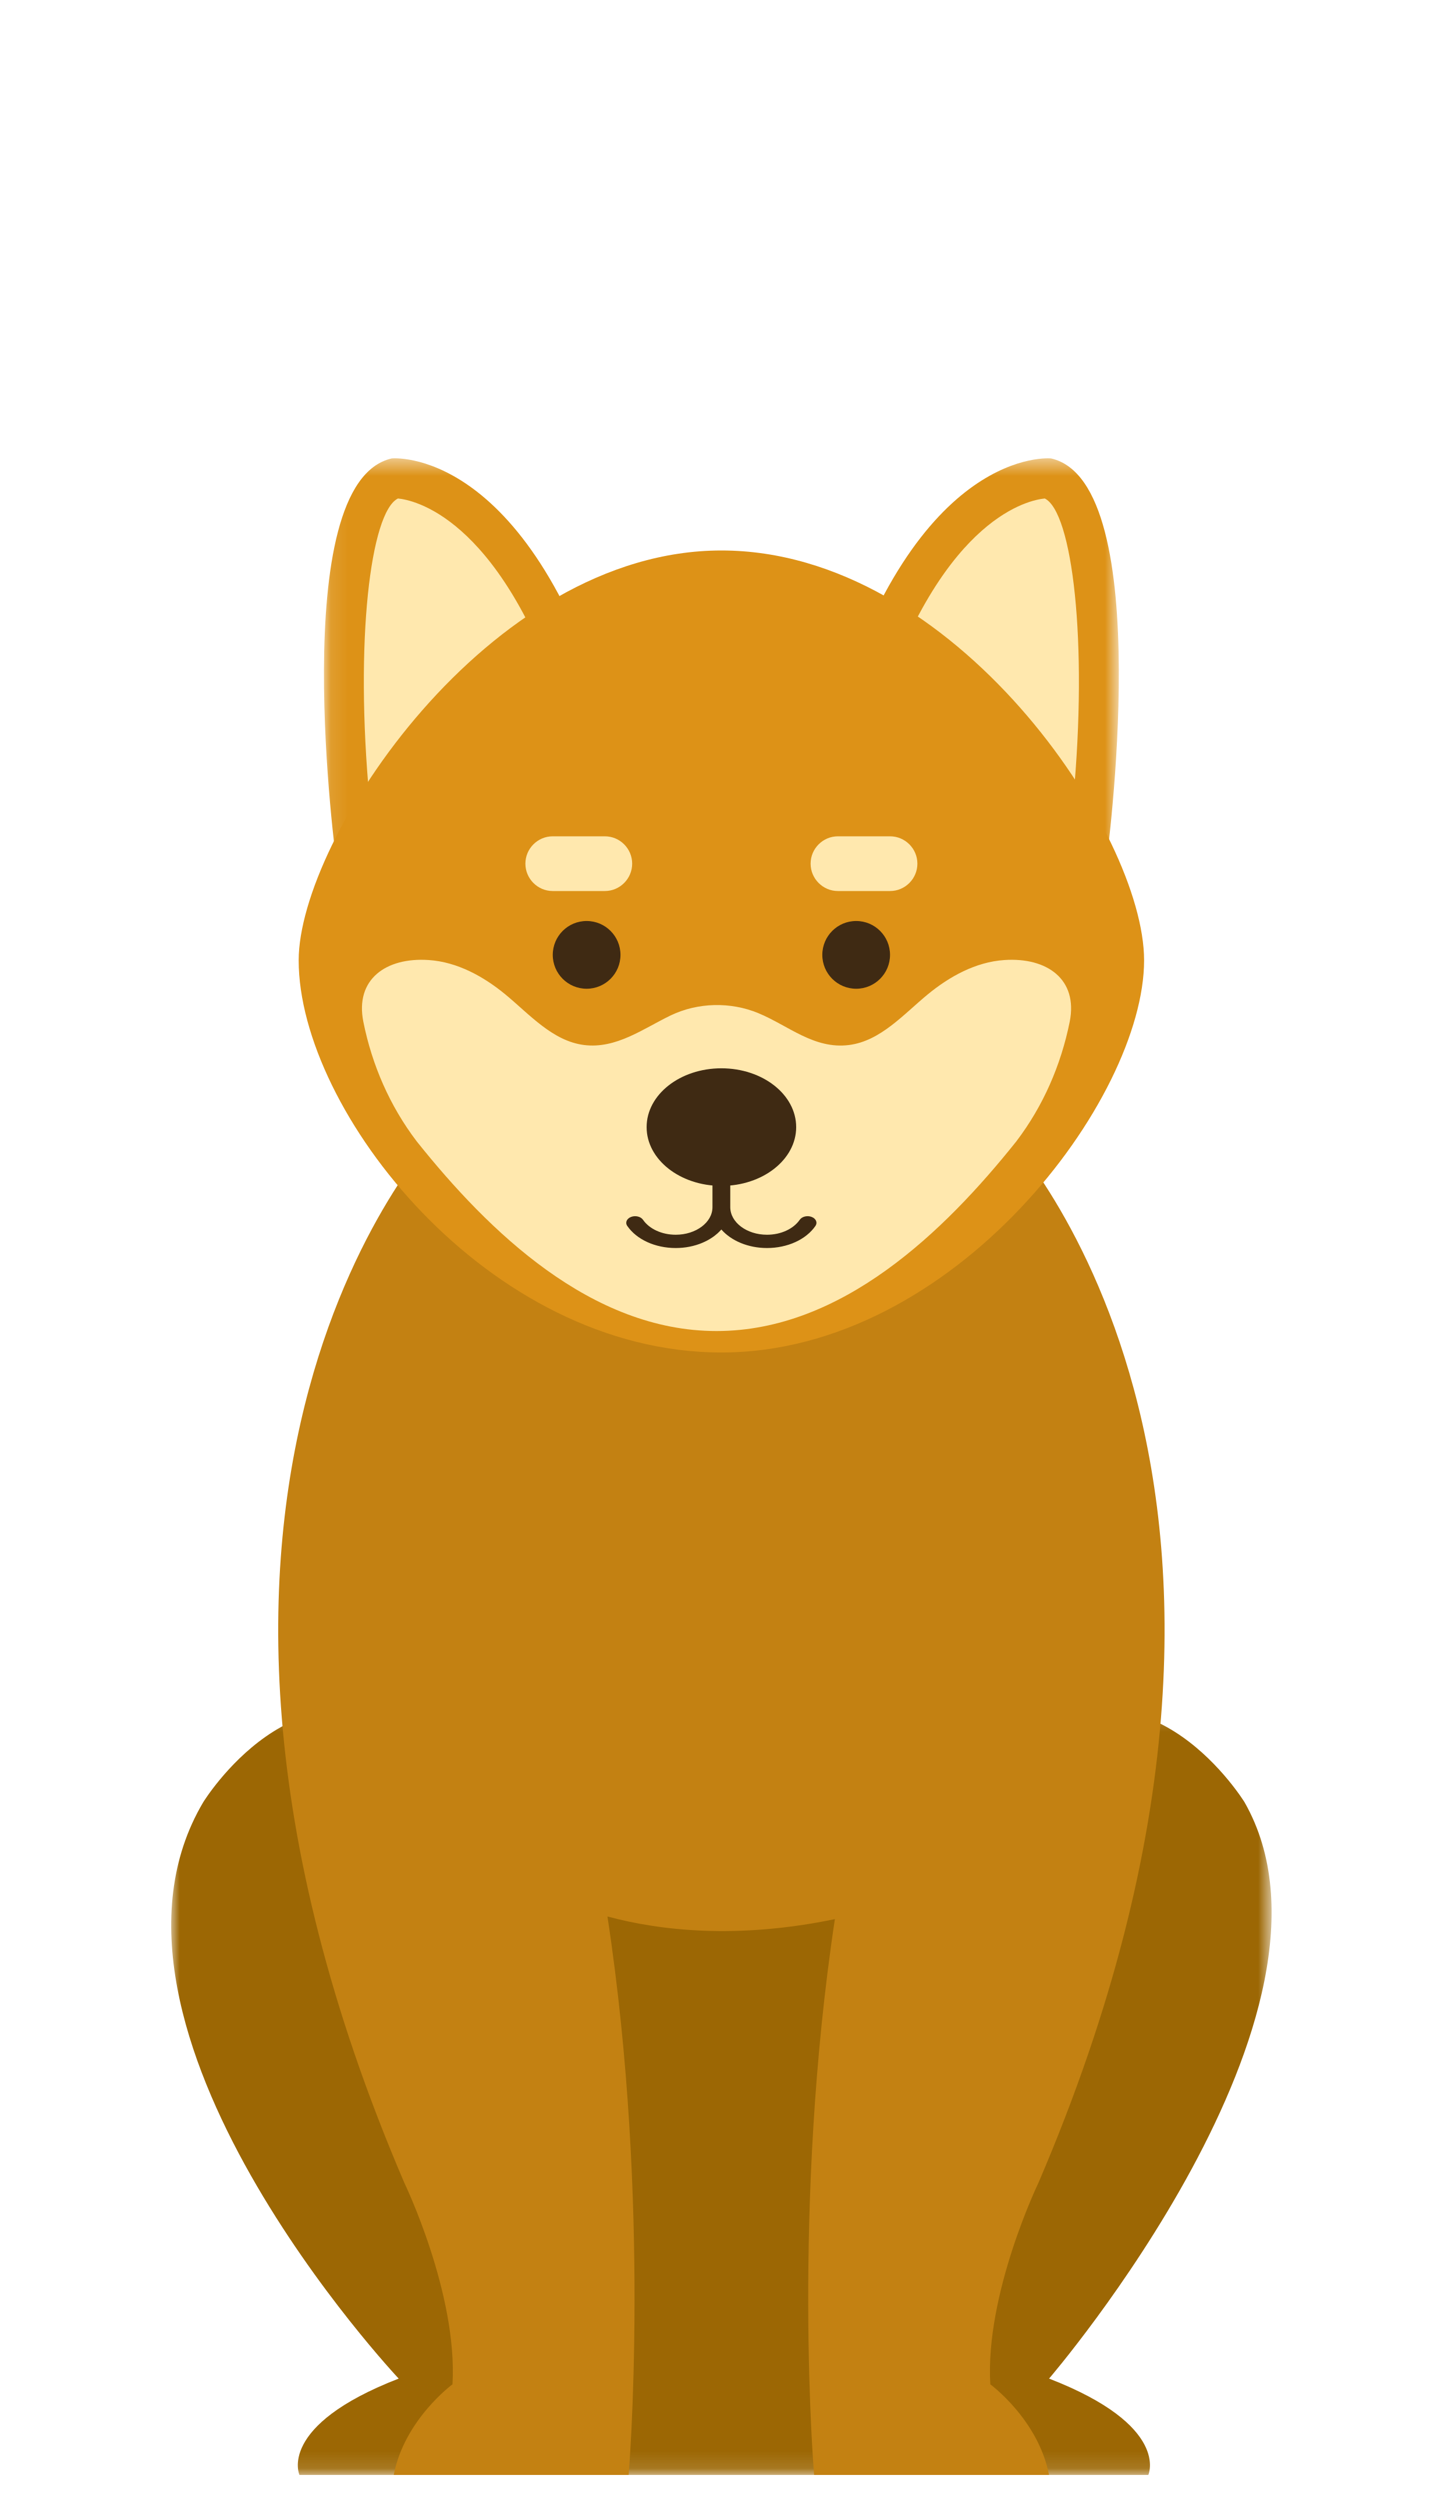
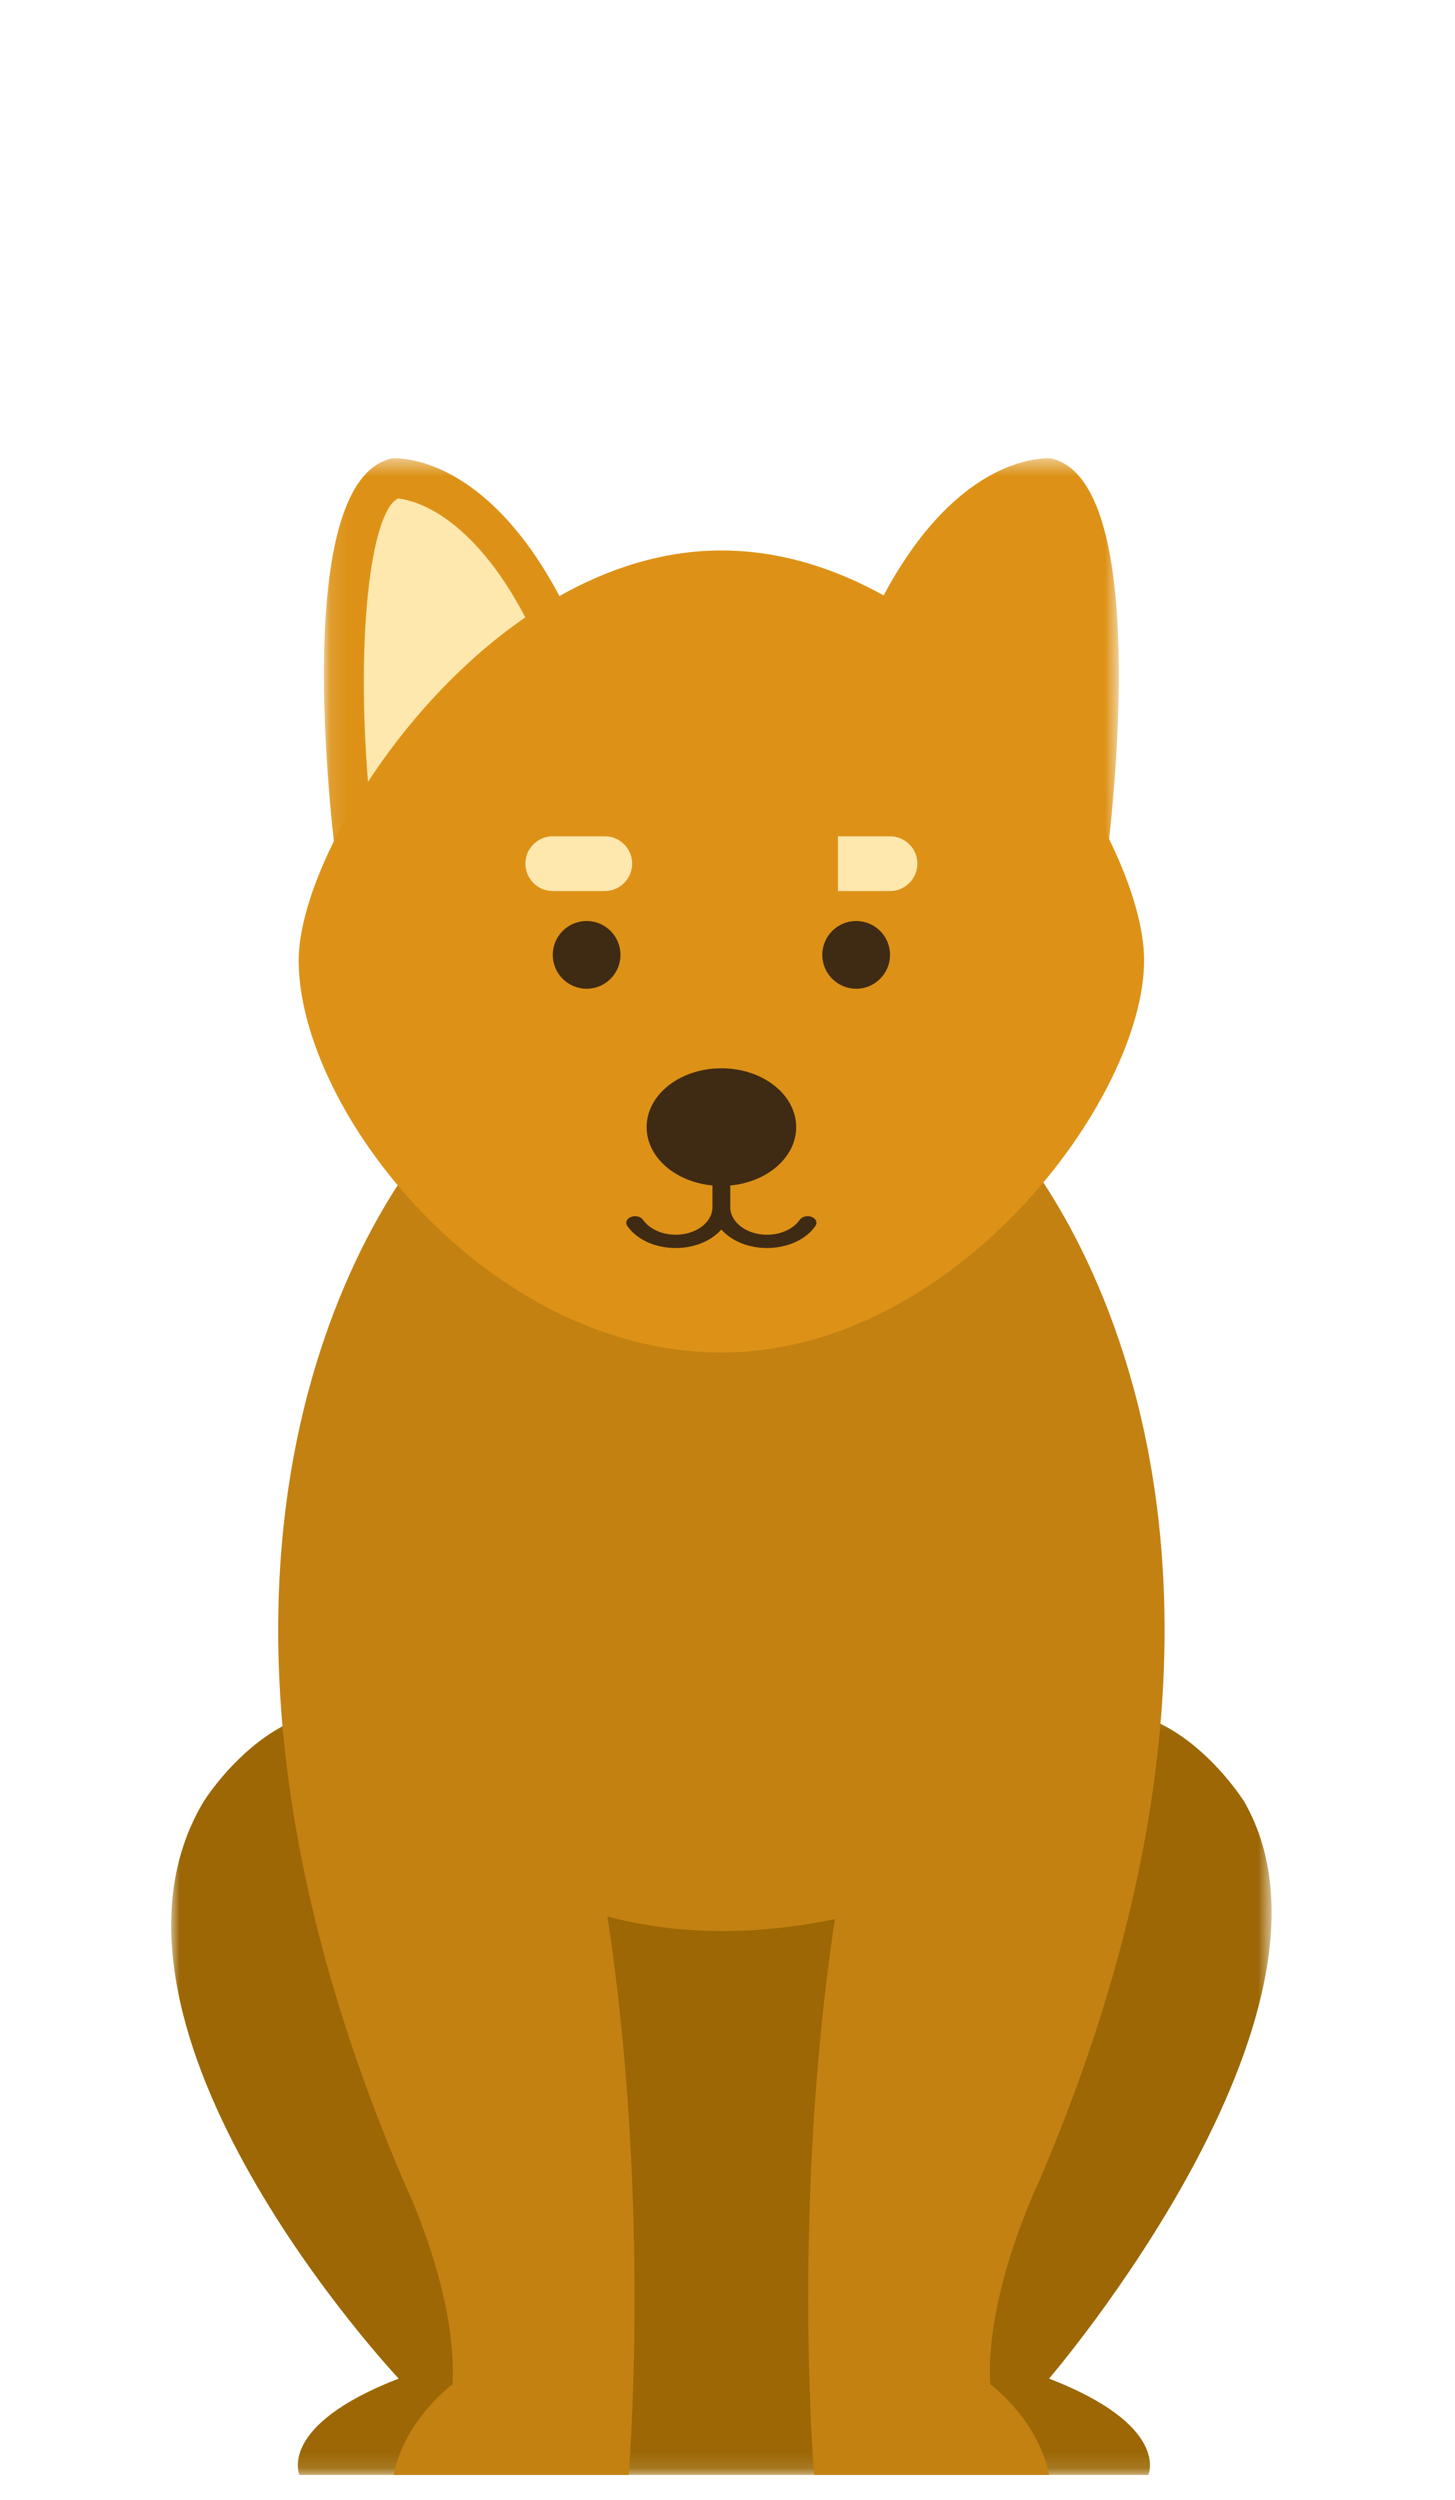
<svg xmlns="http://www.w3.org/2000/svg" height="146" viewBox="0 0 85 146" width="85">
  <mask id="a" fill="#fff">
    <path d="m0 1.202h64.285v44.68h-64.285z" fill="#fff" fill-rule="evenodd" />
  </mask>
  <mask id="b" fill="#fff">
    <path d="m.1.469h16.67v23.612h-16.67z" fill="#fff" fill-rule="evenodd" />
  </mask>
  <mask id="c" fill="#fff">
    <path d="m1.632.469h16.672v23.612h-16.672z" fill="#fff" fill-rule="evenodd" />
  </mask>
  <g fill="none" fill-rule="evenodd" transform="translate(10 25)">
    <path d="m51.286 40.257s18.395-21.404 11.421-33.656c0 0-5.499-8.959-12.739-3.794h-35.359c-7.242-5.165-12.739 3.794-12.739 3.794-7.818 13.214 11.421 33.656 11.421 33.656-7.114 2.755-5.797 5.626-5.797 5.626h49.59s1.316-2.871-5.797-5.626" fill="#9c6704" mask="url(#a)" transform="translate(0 73.649)" />
    <path d="m47.853 114.241c-.312-5.291 2.808-11.758 2.808-11.758 17.778-41.444-2.183-61.661-2.183-61.661h-32.668s-19.964 20.216-2.185 61.661c0 0 3.12 6.468 2.808 11.758 0 0-2.808 2.058-3.431 5.291h13.722s1.331-15.768-1.237-32.612c3.056.821 7.546 1.343 13.286.154-2.534 16.768-1.214 32.458-1.214 32.458h13.724c-.623-3.233-3.431-5.291-3.431-5.291" fill="#c38112" />
    <path d="m.832 24.082s-3.025-22.193 3.228-23.606c0 0 7.869-.808 12.711 15.334z" fill="#dd9217" mask="url(#b)" transform="translate(8.824 1.296)" />
    <path d="m11.592 21.733c-.877-9.33.058-16.835 1.657-17.622.866.083 5.792 1.009 9.51 11.827z" fill="#ffe8ae" />
    <path d="m17.57 24.082s3.028-22.193-3.228-23.606c0 0-7.869-.808-12.711 15.334z" fill="#dd9217" mask="url(#c)" transform="translate(37.059 1.296)" />
-     <path d="m52.692 21.733c.879-9.33-.058-16.835-1.657-17.622-.866.083-5.792 1.009-9.51 11.827z" fill="#ffe8ae" />
    <path d="m56.837 31.082c0 8.089-11.056 22.901-24.694 22.901-13.641 0-24.695-14.119-24.695-22.901 0-7.061 11.054-23.935 24.695-23.935 13.638 0 24.694 16.53 24.694 23.935" fill="#dd9217" />
-     <path d="m48.67 31.065c-1.666.111-3.205.96-4.491 2.022-1.421 1.175-2.751 2.707-4.578 2.94-2.044.259-3.535-1.129-5.298-1.86-1.62-.671-3.528-.63-5.111.127-1.609.771-3.185 1.971-5.074 1.733-1.828-.233-3.159-1.765-4.578-2.94-1.285-1.062-2.825-1.911-4.491-2.022-2.509-.171-4.318 1.135-3.822 3.607.508 2.532 1.551 4.925 3.12 6.985 4.204 5.266 10.193 11.074 17.513 11.074 7.318 0 13.308-5.808 17.511-11.074 1.567-2.059 2.61-4.452 3.12-6.985.496-2.472-1.313-3.778-3.822-3.607" fill="#ffe8ae" />
    <path d="m26.248 30.763c0 1.092-.886 1.978-1.978 1.978-1.092 0-1.978-.886-1.978-1.978 0-1.092.886-1.978 1.978-1.978 1.092 0 1.978.886 1.978 1.978" fill="#3f2a13" />
    <path d="m38.039 30.763c0 1.092.886 1.978 1.978 1.978 1.092 0 1.978-.886 1.978-1.978 0-1.092-.886-1.978-1.978-1.978-1.092 0-1.978.886-1.978 1.978" fill="#3f2a13" />
    <path d="m25.334 23.839h-3.044c-.879 0-1.597.718-1.597 1.597 0 .879.718 1.599 1.597 1.599h3.044c.879 0 1.597-.72 1.597-1.599 0-.879-.718-1.597-1.597-1.597" fill="#ffe8ae" />
-     <path d="m38.952 23.839h3.044c.879 0 1.597.718 1.597 1.597 0 .879-.718 1.599-1.597 1.599h-3.044c-.879 0-1.597-.72-1.597-1.599 0-.879.718-1.597 1.597-1.597" fill="#ffe8ae" />
+     <path d="m38.952 23.839h3.044c.879 0 1.597.718 1.597 1.597 0 .879-.718 1.599-1.597 1.599h-3.044" fill="#ffe8ae" />
    <g fill="#3f2a13">
      <path d="m36.512 40.823c0 1.894-1.955 3.432-4.369 3.432-2.414 0-4.368-1.539-4.368-3.432 0-1.899 1.954-3.436 4.368-3.436 2.414 0 4.369 1.537 4.369 3.436" />
      <path d="m37.418 46.067c-.252-.099-.568-.025-.699.168-.372.535-1.103.872-1.911.872-1.184 0-2.146-.722-2.146-1.609v-2.294c0-.214-.233-.388-.521-.388-.286 0-.519.175-.519.388v2.294c0 .888-.964 1.609-2.148 1.609-.806 0-1.539-.337-1.909-.872-.131-.192-.448-.266-.699-.168-.256.099-.355.332-.222.524.549.798 1.632 1.292 2.831 1.292 1.115 0 2.096-.431 2.666-1.082.57.651 1.553 1.082 2.666 1.082 1.196 0 2.282-.494 2.832-1.292.132-.192.034-.425-.222-.524" />
    </g>
  </g>
</svg>